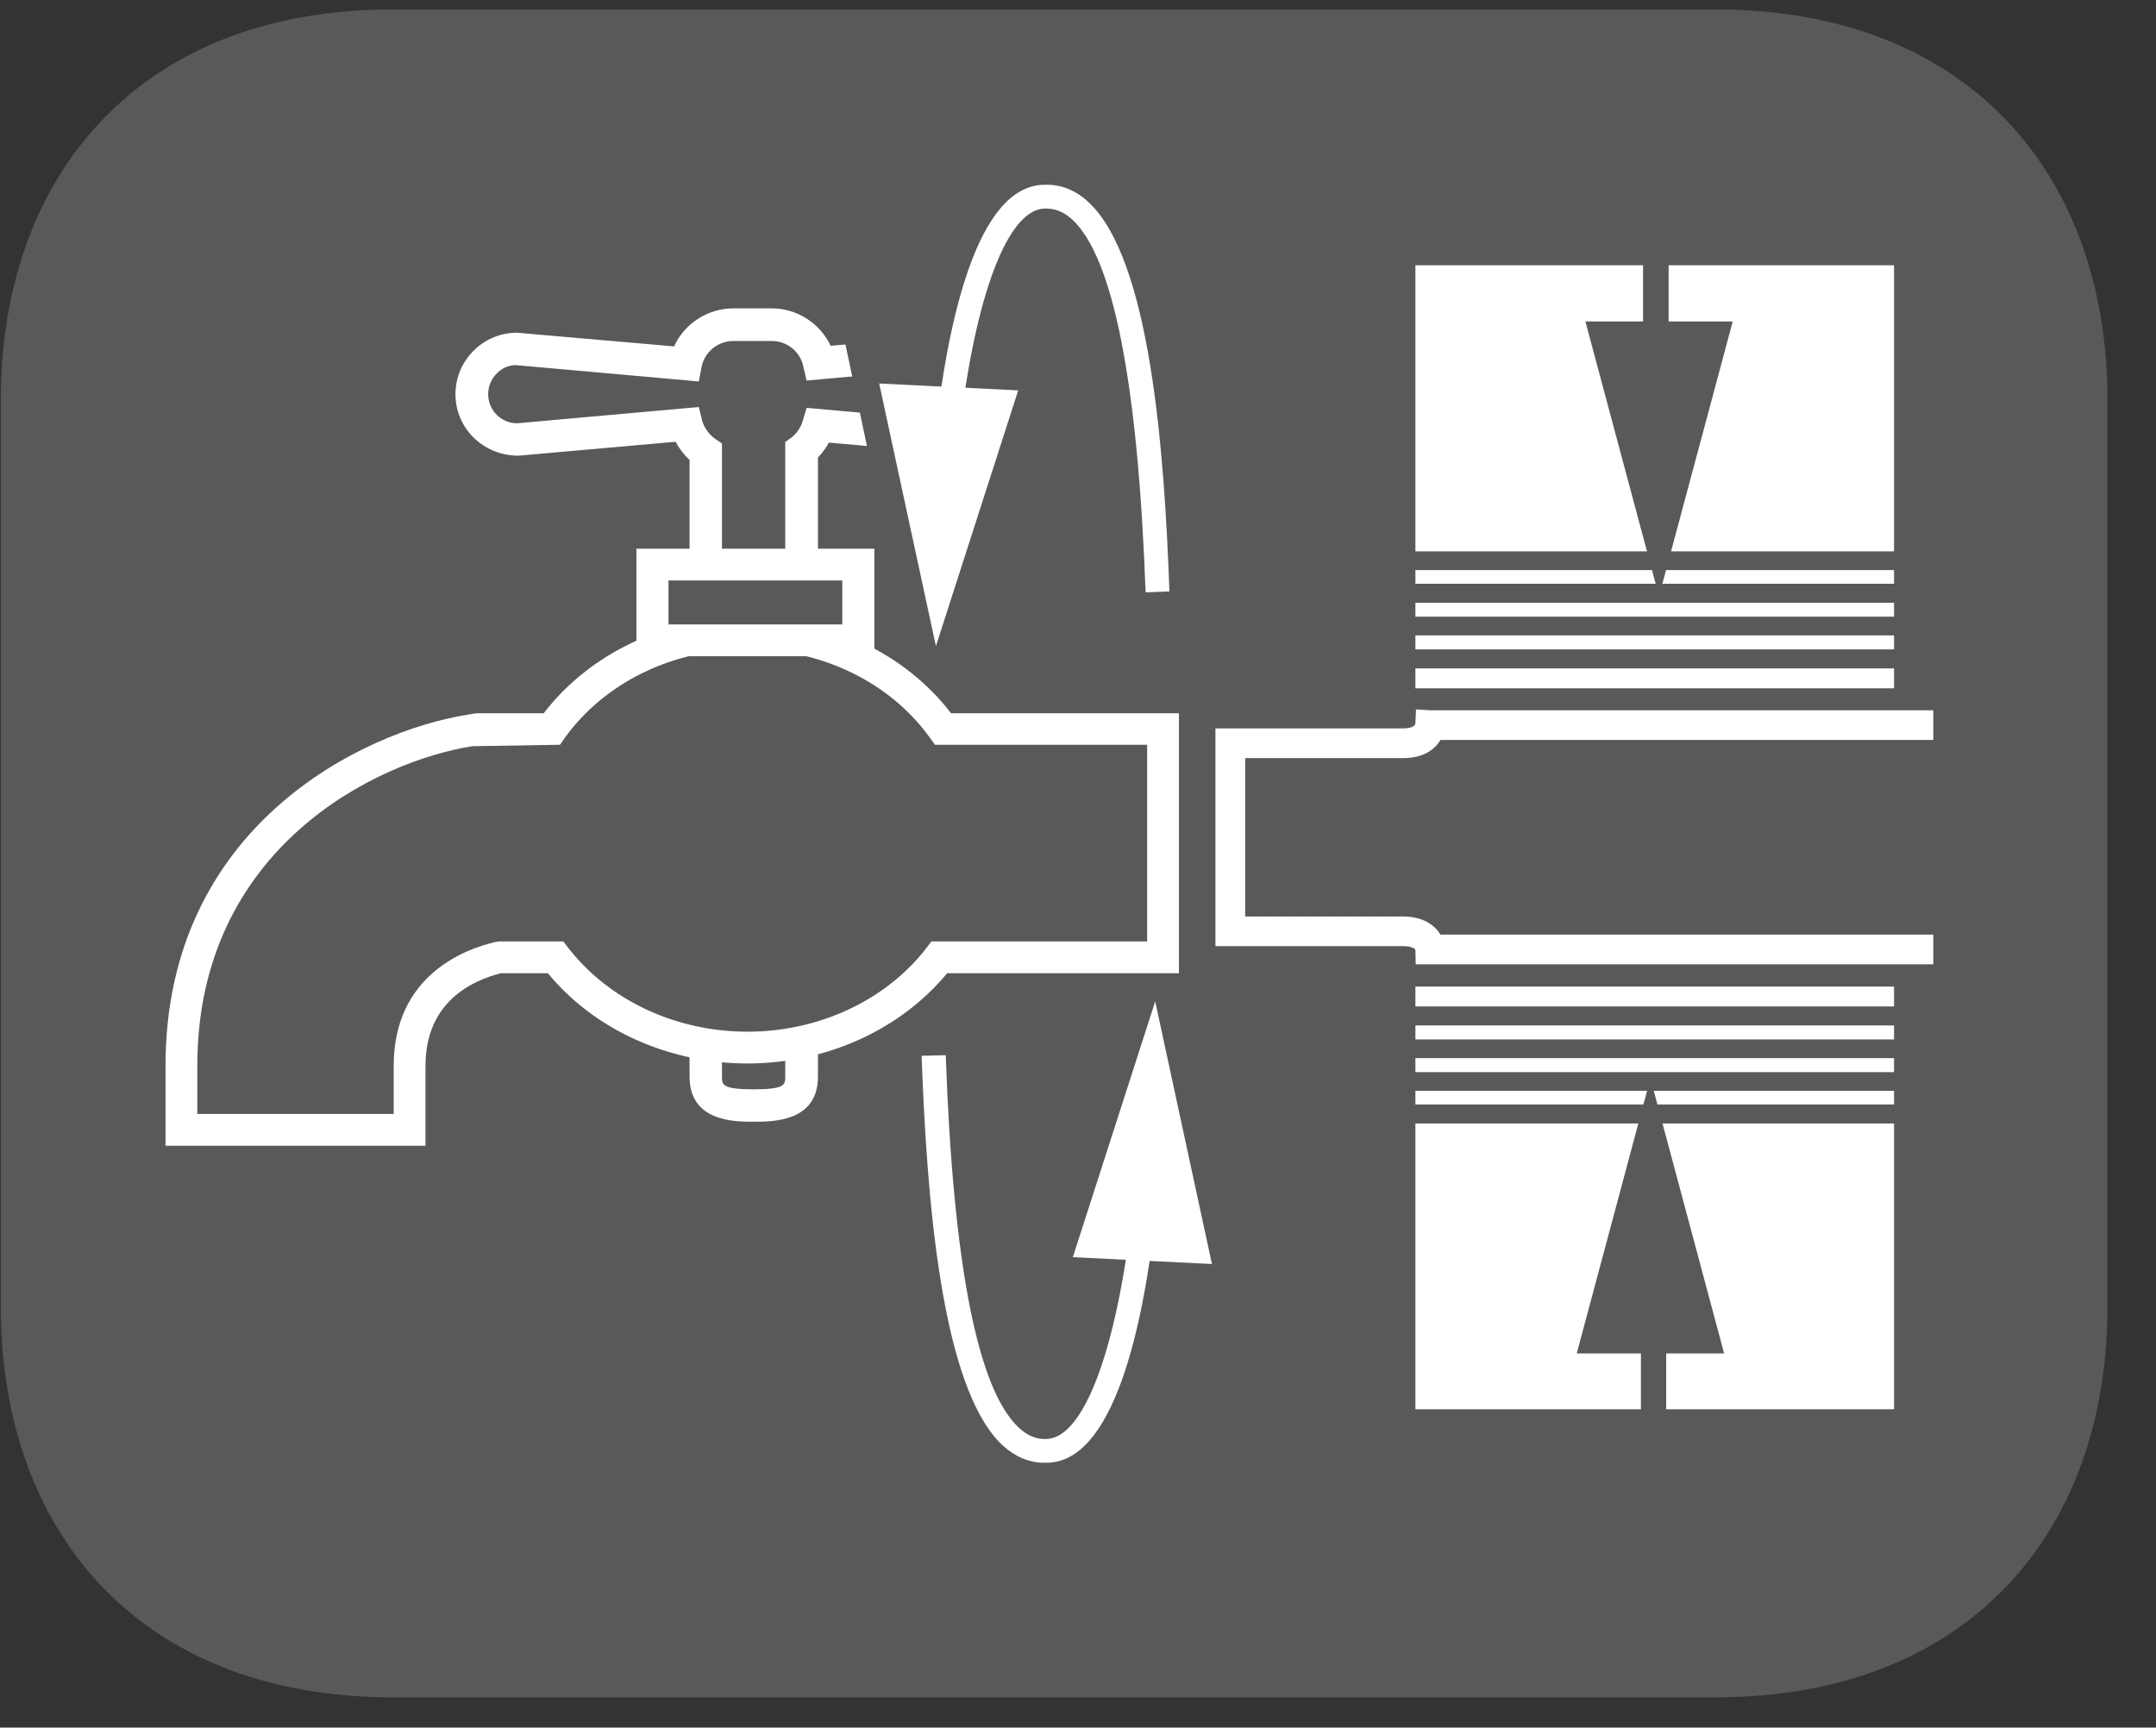
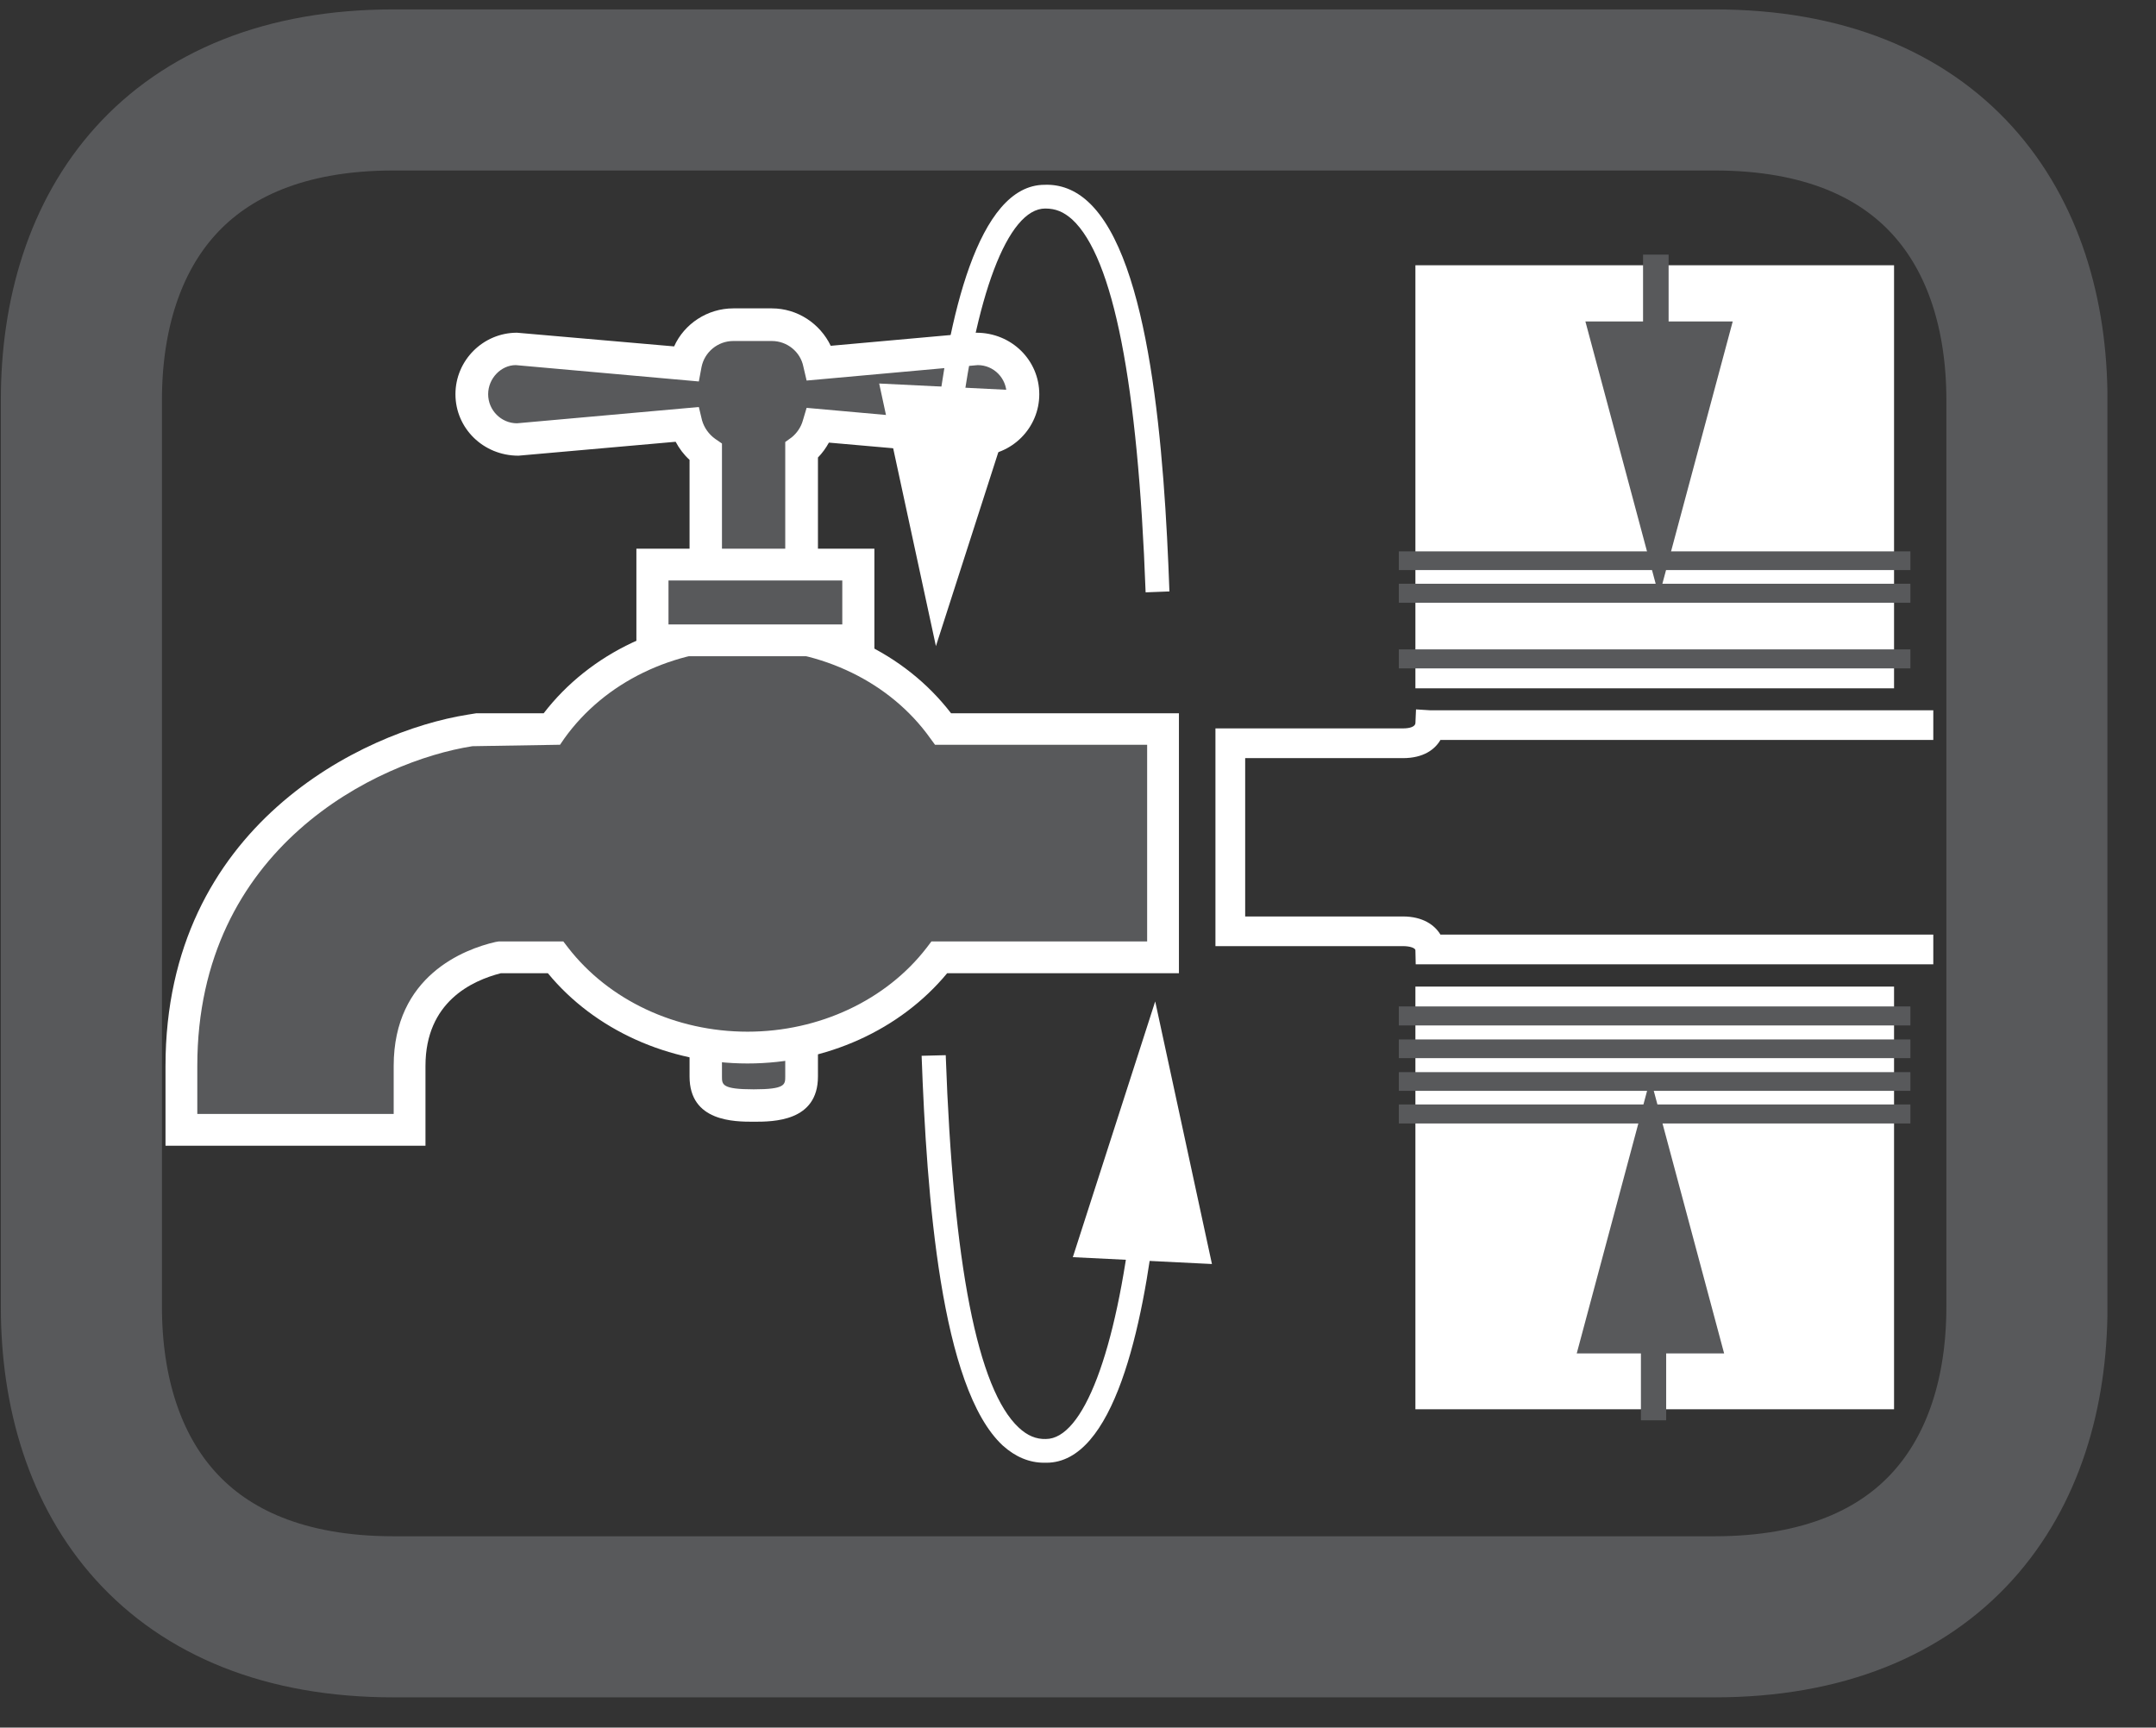
<svg xmlns="http://www.w3.org/2000/svg" width="28.346pt" height="22.717pt" viewBox="0 0 28.346 22.717" version="1.2">
  <rect x="0" y="0" width="28.346" height="22.717" fill="#333333" stroke="none" />
  <defs>
    <clipPath id="clip1">
      <path d="M 0 0.117 L 27.707 0.117 L 27.707 22.32 L 0 22.32 Z M 0 0.117 " />
    </clipPath>
  </defs>
  <g id="surface1">
-     <path style=" stroke:none;fill-rule:nonzero;fill:rgb(34.509%,34.901%,35.686%);fill-opacity:1;" d="M 26.648 17.184 C 26.648 19.434 25.414 21.262 22.539 21.262 L 5.164 21.262 C 2.293 21.262 1.059 19.434 1.059 17.184 L 1.059 5.254 C 1.059 3.004 2.293 1.176 5.164 1.176 L 22.539 1.176 C 25.414 1.176 26.648 3.004 26.648 5.254 Z M 26.648 17.184 " />
    <g clip-path="url(#clip1)" clip-rule="nonzero">
      <path style="fill:none;stroke-width:2.168;stroke-linecap:butt;stroke-linejoin:miter;stroke:rgb(34.509%,34.901%,35.686%);stroke-opacity:1;stroke-miterlimit:22.926;" d="M 0.001 0.001 C 0.001 -2.301 -1.262 -4.171 -4.203 -4.171 L -21.979 -4.171 C -24.917 -4.171 -26.18 -2.301 -26.18 0.001 L -26.18 12.206 C -26.18 14.508 -24.917 16.379 -21.979 16.379 L -4.203 16.379 C -1.262 16.379 0.001 14.508 0.001 12.206 Z M 0.001 0.001 " transform="matrix(0.977,0,0,-0.977,26.648,17.185)" />
    </g>
    <path style=" stroke:none;fill-rule:nonzero;fill:rgb(100%,100%,100%);fill-opacity:1;" d="M 25.418 12.68 L 18.613 12.68 L 18.609 12.492 C 18.602 12.465 18.539 12.441 18.445 12.441 L 15.98 12.441 L 15.98 9.578 L 18.445 9.578 C 18.539 9.578 18.602 9.555 18.609 9.512 L 18.617 9.328 L 18.805 9.34 L 25.418 9.34 L 25.418 9.73 L 18.938 9.73 C 18.867 9.852 18.719 9.969 18.445 9.969 L 16.371 9.969 L 16.371 12.051 L 18.445 12.051 C 18.707 12.051 18.863 12.164 18.938 12.289 L 25.418 12.289 Z M 25.418 12.68 " />
    <path style=" stroke:none;fill-rule:nonzero;fill:rgb(100%,100%,100%);fill-opacity:1;" d="M 24.902 18.531 L 18.609 18.531 L 18.609 12.973 L 24.902 12.973 Z M 24.902 18.531 " />
    <path style=" stroke:none;fill-rule:nonzero;fill:rgb(34.509%,34.901%,35.686%);fill-opacity:1;" d="M 18.391 13.484 L 25.117 13.484 L 25.117 13.234 L 18.391 13.234 Z M 18.391 13.484 " />
    <path style=" stroke:none;fill-rule:nonzero;fill:rgb(34.509%,34.901%,35.686%);fill-opacity:1;" d="M 18.391 13.914 L 25.117 13.914 L 25.117 13.668 L 18.391 13.668 Z M 18.391 13.914 " />
    <path style=" stroke:none;fill-rule:nonzero;fill:rgb(34.509%,34.901%,35.686%);fill-opacity:1;" d="M 18.391 14.344 L 25.117 14.344 L 25.117 14.098 L 18.391 14.098 Z M 18.391 14.344 " />
    <path style=" stroke:none;fill-rule:nonzero;fill:rgb(34.509%,34.901%,35.686%);fill-opacity:1;" d="M 18.391 14.773 L 25.117 14.773 L 25.117 14.523 L 18.391 14.523 Z M 18.391 14.773 " />
    <path style=" stroke:none;fill-rule:nonzero;fill:rgb(34.509%,34.901%,35.686%);fill-opacity:1;" d="M 21.574 18.676 L 21.906 18.676 L 21.906 17.137 L 21.574 17.137 Z M 21.574 18.676 " />
    <path style=" stroke:none;fill-rule:nonzero;fill:rgb(34.509%,34.901%,35.686%);fill-opacity:1;" d="M 22.668 17.797 L 21.699 14.18 L 20.73 17.797 Z M 22.668 17.797 " />
    <path style=" stroke:none;fill-rule:nonzero;fill:rgb(100%,100%,100%);fill-opacity:1;" d="M 18.609 3.488 L 24.902 3.488 L 24.902 9.051 L 18.609 9.051 Z M 18.609 3.488 " />
-     <path style=" stroke:none;fill-rule:nonzero;fill:rgb(34.509%,34.901%,35.686%);fill-opacity:1;" d="M 18.391 8.789 L 25.117 8.789 L 25.117 8.539 L 18.391 8.539 Z M 18.391 8.789 " />
-     <path style=" stroke:none;fill-rule:nonzero;fill:rgb(34.509%,34.901%,35.686%);fill-opacity:1;" d="M 18.391 8.355 L 25.117 8.355 L 25.117 8.109 L 18.391 8.109 Z M 18.391 8.355 " />
+     <path style=" stroke:none;fill-rule:nonzero;fill:rgb(34.509%,34.901%,35.686%);fill-opacity:1;" d="M 18.391 8.789 L 25.117 8.789 L 25.117 8.539 L 18.391 8.539 Z " />
    <path style=" stroke:none;fill-rule:nonzero;fill:rgb(34.509%,34.901%,35.686%);fill-opacity:1;" d="M 18.391 7.926 L 25.117 7.926 L 25.117 7.676 L 18.391 7.676 Z M 18.391 7.926 " />
    <path style=" stroke:none;fill-rule:nonzero;fill:rgb(34.509%,34.901%,35.686%);fill-opacity:1;" d="M 18.391 7.496 L 25.117 7.496 L 25.117 7.25 L 18.391 7.25 Z M 18.391 7.496 " />
    <path style=" stroke:none;fill-rule:nonzero;fill:rgb(34.509%,34.901%,35.686%);fill-opacity:1;" d="M 21.602 4.887 L 21.938 4.887 L 21.938 3.348 L 21.602 3.348 Z M 21.602 4.887 " />
    <path style=" stroke:none;fill-rule:nonzero;fill:rgb(34.509%,34.901%,35.686%);fill-opacity:1;" d="M 20.844 4.227 L 21.812 7.84 L 22.781 4.227 Z M 20.844 4.227 " />
    <path style=" stroke:none;fill-rule:nonzero;fill:rgb(34.509%,34.901%,35.686%);fill-opacity:1;" d="M 12.855 4.59 L 10.773 4.773 C 10.711 4.484 10.453 4.27 10.148 4.27 L 9.637 4.27 C 9.328 4.27 9.07 4.488 9.012 4.785 L 6.801 4.59 C 6.469 4.59 6.203 4.855 6.203 5.184 C 6.203 5.512 6.469 5.777 6.801 5.777 L 9.023 5.582 C 9.062 5.73 9.156 5.859 9.277 5.945 L 9.277 14.156 C 9.277 14.508 9.562 14.539 9.91 14.539 C 10.258 14.539 10.539 14.508 10.539 14.156 L 10.539 5.918 C 10.645 5.84 10.723 5.727 10.762 5.594 L 12.855 5.777 C 13.184 5.777 13.449 5.512 13.449 5.184 C 13.449 4.855 13.184 4.59 12.855 4.59 " />
    <path style=" stroke:none;fill-rule:nonzero;fill:rgb(100%,100%,100%);fill-opacity:1;" d="M 9.91 14.75 C 9.656 14.75 9.066 14.75 9.066 14.156 L 9.066 6.047 C 8.992 5.98 8.93 5.898 8.883 5.809 L 6.816 5.992 C 6.352 5.992 5.988 5.629 5.988 5.184 C 5.988 4.738 6.352 4.375 6.797 4.375 L 8.863 4.555 C 8.996 4.258 9.301 4.055 9.641 4.055 L 10.148 4.055 C 10.484 4.055 10.781 4.254 10.922 4.547 L 12.836 4.375 C 13.301 4.375 13.664 4.738 13.664 5.184 C 13.664 5.629 13.301 5.992 12.855 5.992 L 10.898 5.82 C 10.859 5.891 10.812 5.957 10.754 6.016 L 10.754 14.156 C 10.754 14.75 10.164 14.75 9.91 14.75 M 9.188 5.352 L 9.23 5.527 C 9.258 5.625 9.32 5.711 9.402 5.77 L 9.492 5.832 L 9.492 14.156 C 9.492 14.262 9.492 14.324 9.91 14.324 C 10.324 14.324 10.324 14.262 10.324 14.156 L 10.324 5.812 L 10.41 5.75 C 10.477 5.695 10.531 5.617 10.555 5.531 L 10.605 5.363 L 12.871 5.566 C 13.066 5.566 13.234 5.395 13.234 5.184 C 13.234 4.973 13.066 4.801 12.855 4.801 L 10.605 5.004 L 10.562 4.82 C 10.523 4.625 10.348 4.484 10.148 4.484 L 9.641 4.484 C 9.438 4.484 9.262 4.629 9.223 4.828 L 9.188 5.016 L 6.781 4.801 C 6.59 4.801 6.418 4.973 6.418 5.184 C 6.418 5.395 6.59 5.566 6.797 5.566 Z M 9.188 5.352 " />
    <path style=" stroke:none;fill-rule:nonzero;fill:rgb(34.509%,34.901%,35.686%);fill-opacity:1;" d="M 15.293 9.586 L 12.402 9.586 C 11.859 8.828 10.91 8.324 9.828 8.324 C 8.746 8.324 7.797 8.828 7.254 9.586 L 6.293 9.586 L 6.18 9.605 C 4.863 9.812 2.383 11 2.383 14.012 L 2.383 14.859 L 5.387 14.859 L 5.387 14.012 C 5.387 13.004 6.156 12.684 6.559 12.59 L 7.305 12.59 C 7.855 13.305 8.777 13.777 9.828 13.777 C 10.875 13.777 11.801 13.305 12.352 12.59 L 15.293 12.59 Z M 15.293 9.586 " />
    <path style=" stroke:none;fill-rule:nonzero;fill:rgb(100%,100%,100%);fill-opacity:1;" d="M 5.594 15.066 L 2.176 15.066 L 2.176 14.016 C 2.176 10.859 4.773 9.617 6.145 9.398 L 6.262 9.379 L 7.148 9.379 C 7.758 8.586 8.75 8.117 9.828 8.117 C 10.902 8.117 11.895 8.586 12.504 9.379 L 15.5 9.379 L 15.5 12.797 L 12.453 12.797 C 11.836 13.543 10.863 13.984 9.828 13.984 C 8.793 13.984 7.816 13.543 7.203 12.797 L 6.586 12.797 C 6.203 12.895 5.594 13.176 5.594 14.016 Z M 2.594 14.648 L 5.176 14.648 L 5.176 14.016 C 5.176 12.828 6.109 12.48 6.512 12.387 L 6.559 12.379 L 7.406 12.379 L 7.469 12.461 C 8.004 13.152 8.883 13.566 9.828 13.566 C 10.77 13.566 11.652 13.152 12.184 12.461 L 12.246 12.379 L 15.082 12.379 L 15.082 9.793 L 12.293 9.793 L 12.23 9.707 C 11.707 8.973 10.805 8.535 9.828 8.535 C 8.848 8.535 7.949 8.973 7.422 9.707 L 7.363 9.793 L 6.211 9.812 C 4.961 10.008 2.594 11.141 2.594 14.016 Z M 2.594 14.648 " />
    <path style=" stroke:none;fill-rule:nonzero;fill:rgb(34.509%,34.901%,35.686%);fill-opacity:1;" d="M 11.285 8.422 L 8.578 8.422 L 8.578 7.422 L 11.285 7.422 Z M 11.285 8.422 " />
    <path style=" stroke:none;fill-rule:nonzero;fill:rgb(100%,100%,100%);fill-opacity:1;" d="M 11.496 8.629 L 8.367 8.629 L 8.367 7.215 L 11.496 7.215 Z M 8.789 8.211 L 11.074 8.211 L 11.074 7.633 L 8.789 7.633 Z M 8.789 8.211 " />
    <path style=" stroke:none;fill-rule:nonzero;fill:rgb(100%,100%,100%);fill-opacity:1;" d="M 13.727 19.234 C 13.531 19.234 13.348 19.156 13.184 19.008 C 12.367 18.25 12.184 15.723 12.117 13.883 L 12.434 13.875 C 12.531 16.629 12.855 18.273 13.395 18.773 C 13.508 18.879 13.625 18.926 13.75 18.922 C 14.242 18.922 14.676 17.777 14.887 15.938 L 15.195 15.973 C 15.027 17.461 14.641 19.234 13.758 19.234 C 13.746 19.234 13.738 19.234 13.727 19.234 " />
    <path style=" stroke:none;fill-rule:nonzero;fill:rgb(100%,100%,100%);fill-opacity:1;" d="M 14.105 16.531 L 15.188 13.168 L 15.934 16.621 Z M 14.105 16.531 " />
-     <path style=" stroke:none;fill-rule:nonzero;fill:rgb(34.509%,34.901%,35.686%);fill-opacity:1;" d="M 13.941 6.492 L 11.531 6.492 L 11 3.984 L 13.941 3.984 Z M 13.941 6.492 " />
    <path style=" stroke:none;fill-rule:nonzero;fill:rgb(100%,100%,100%);fill-opacity:1;" d="M 15.062 7.789 C 14.961 5.039 14.637 3.387 14.098 2.887 C 13.984 2.785 13.879 2.742 13.742 2.742 C 13.25 2.742 12.816 3.887 12.609 5.73 L 12.297 5.691 C 12.465 4.203 12.852 2.43 13.734 2.43 C 13.941 2.422 14.137 2.496 14.309 2.656 C 15.125 3.41 15.309 5.941 15.375 7.777 Z M 15.062 7.789 " />
    <path style=" stroke:none;fill-rule:nonzero;fill:rgb(100%,100%,100%);fill-opacity:1;" d="M 13.387 5.133 L 12.305 8.496 L 11.559 5.043 Z M 13.387 5.133 " />
  </g>
</svg>